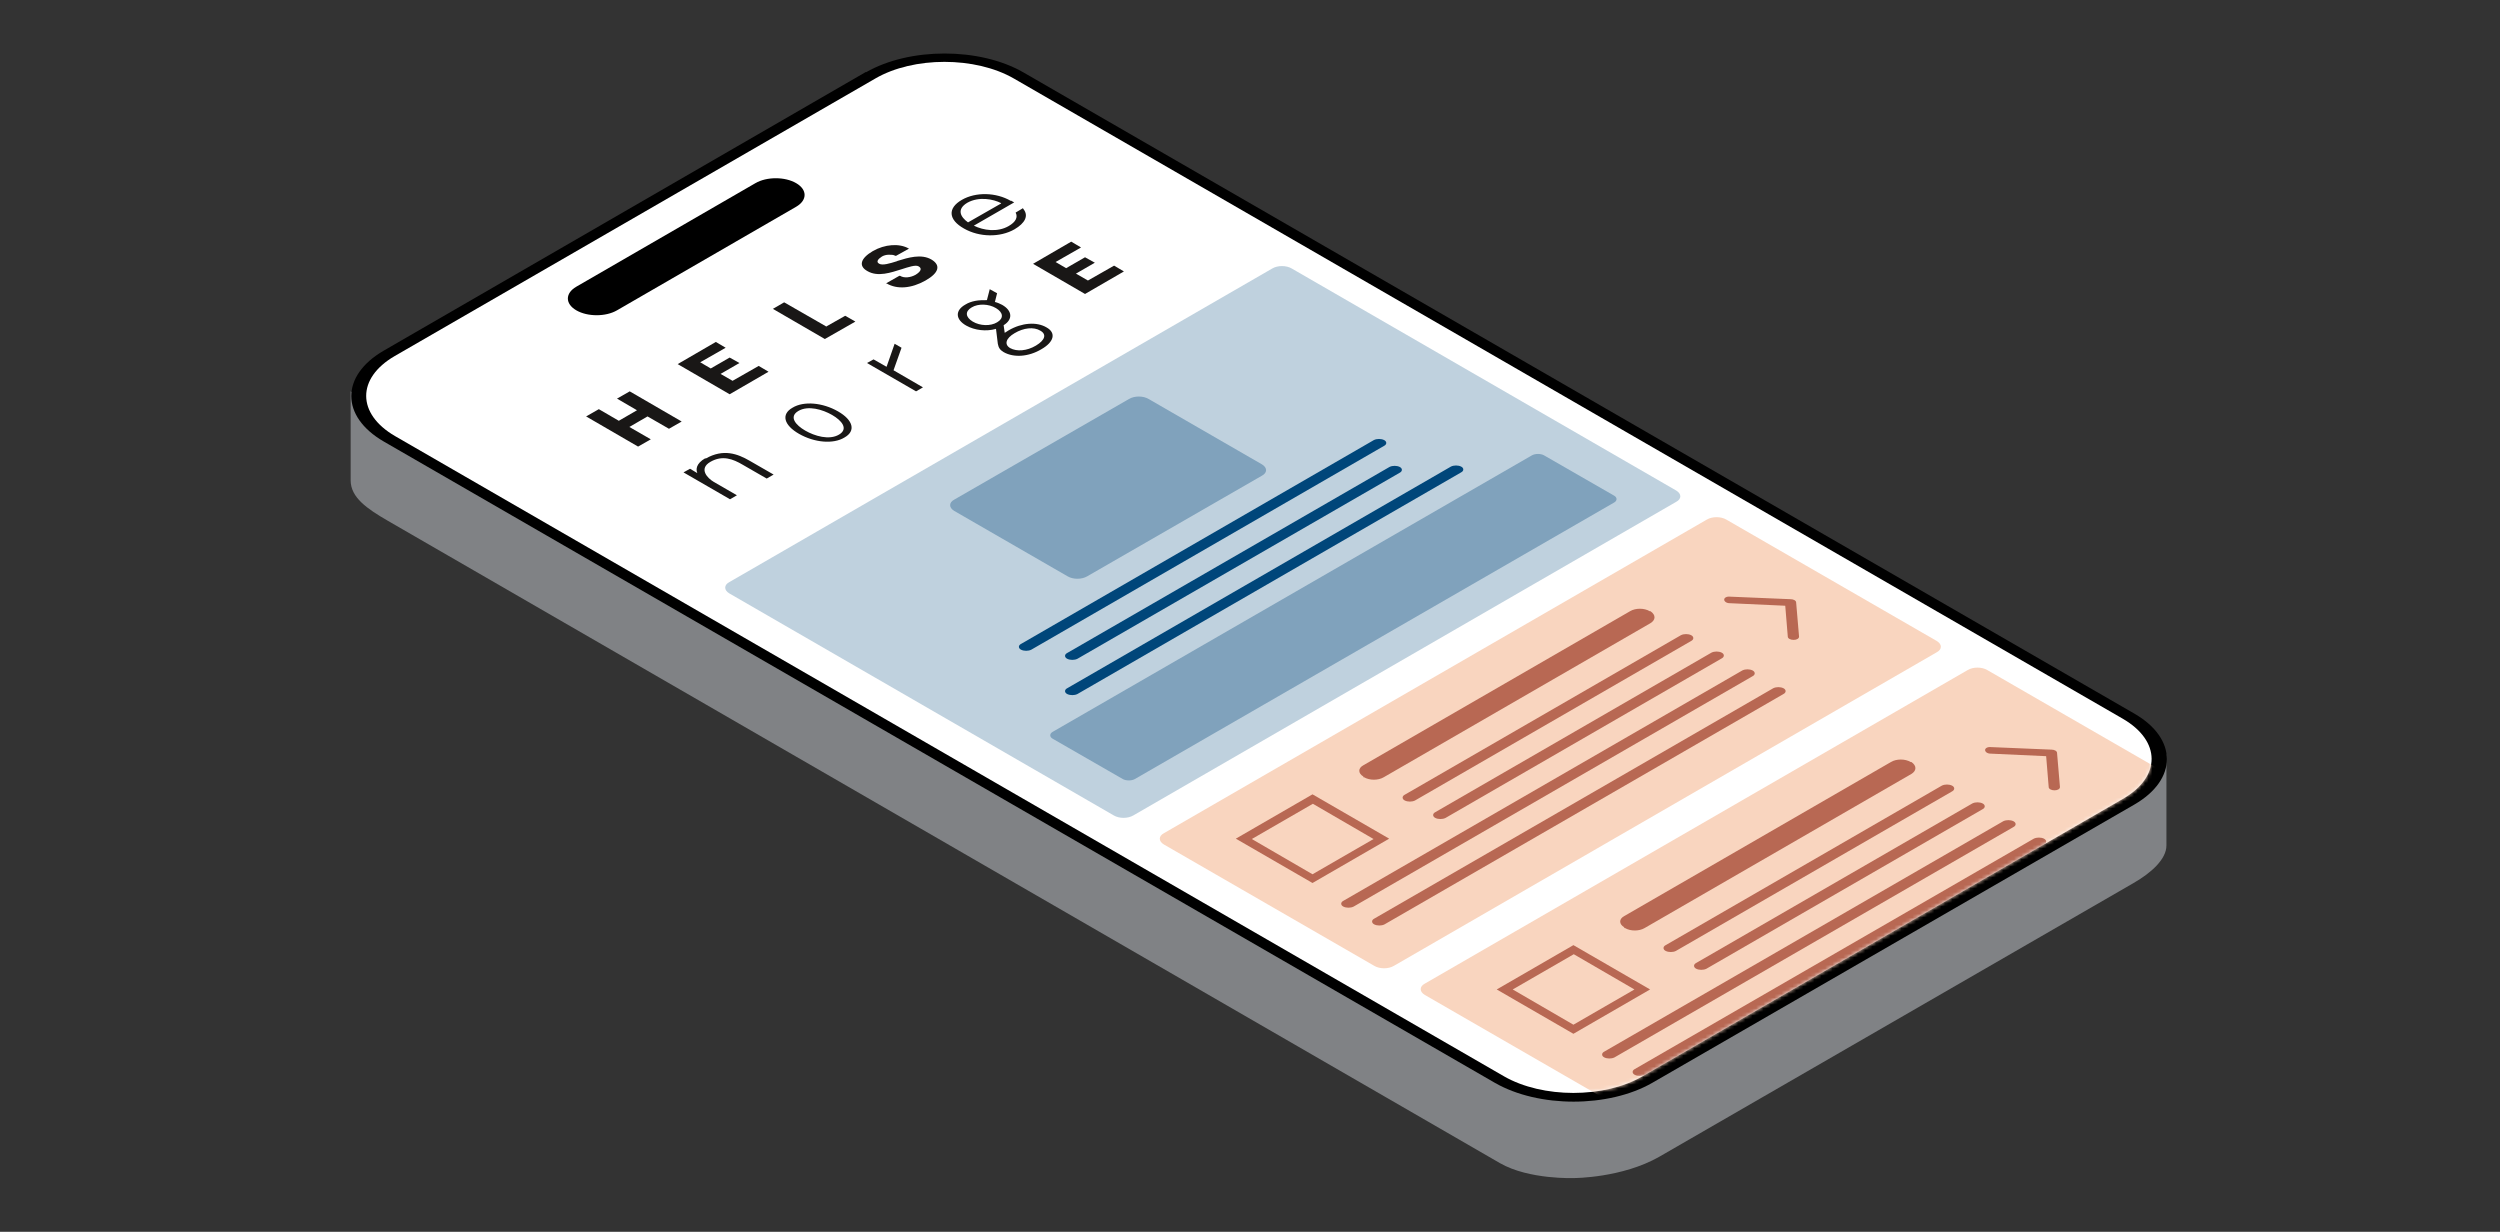
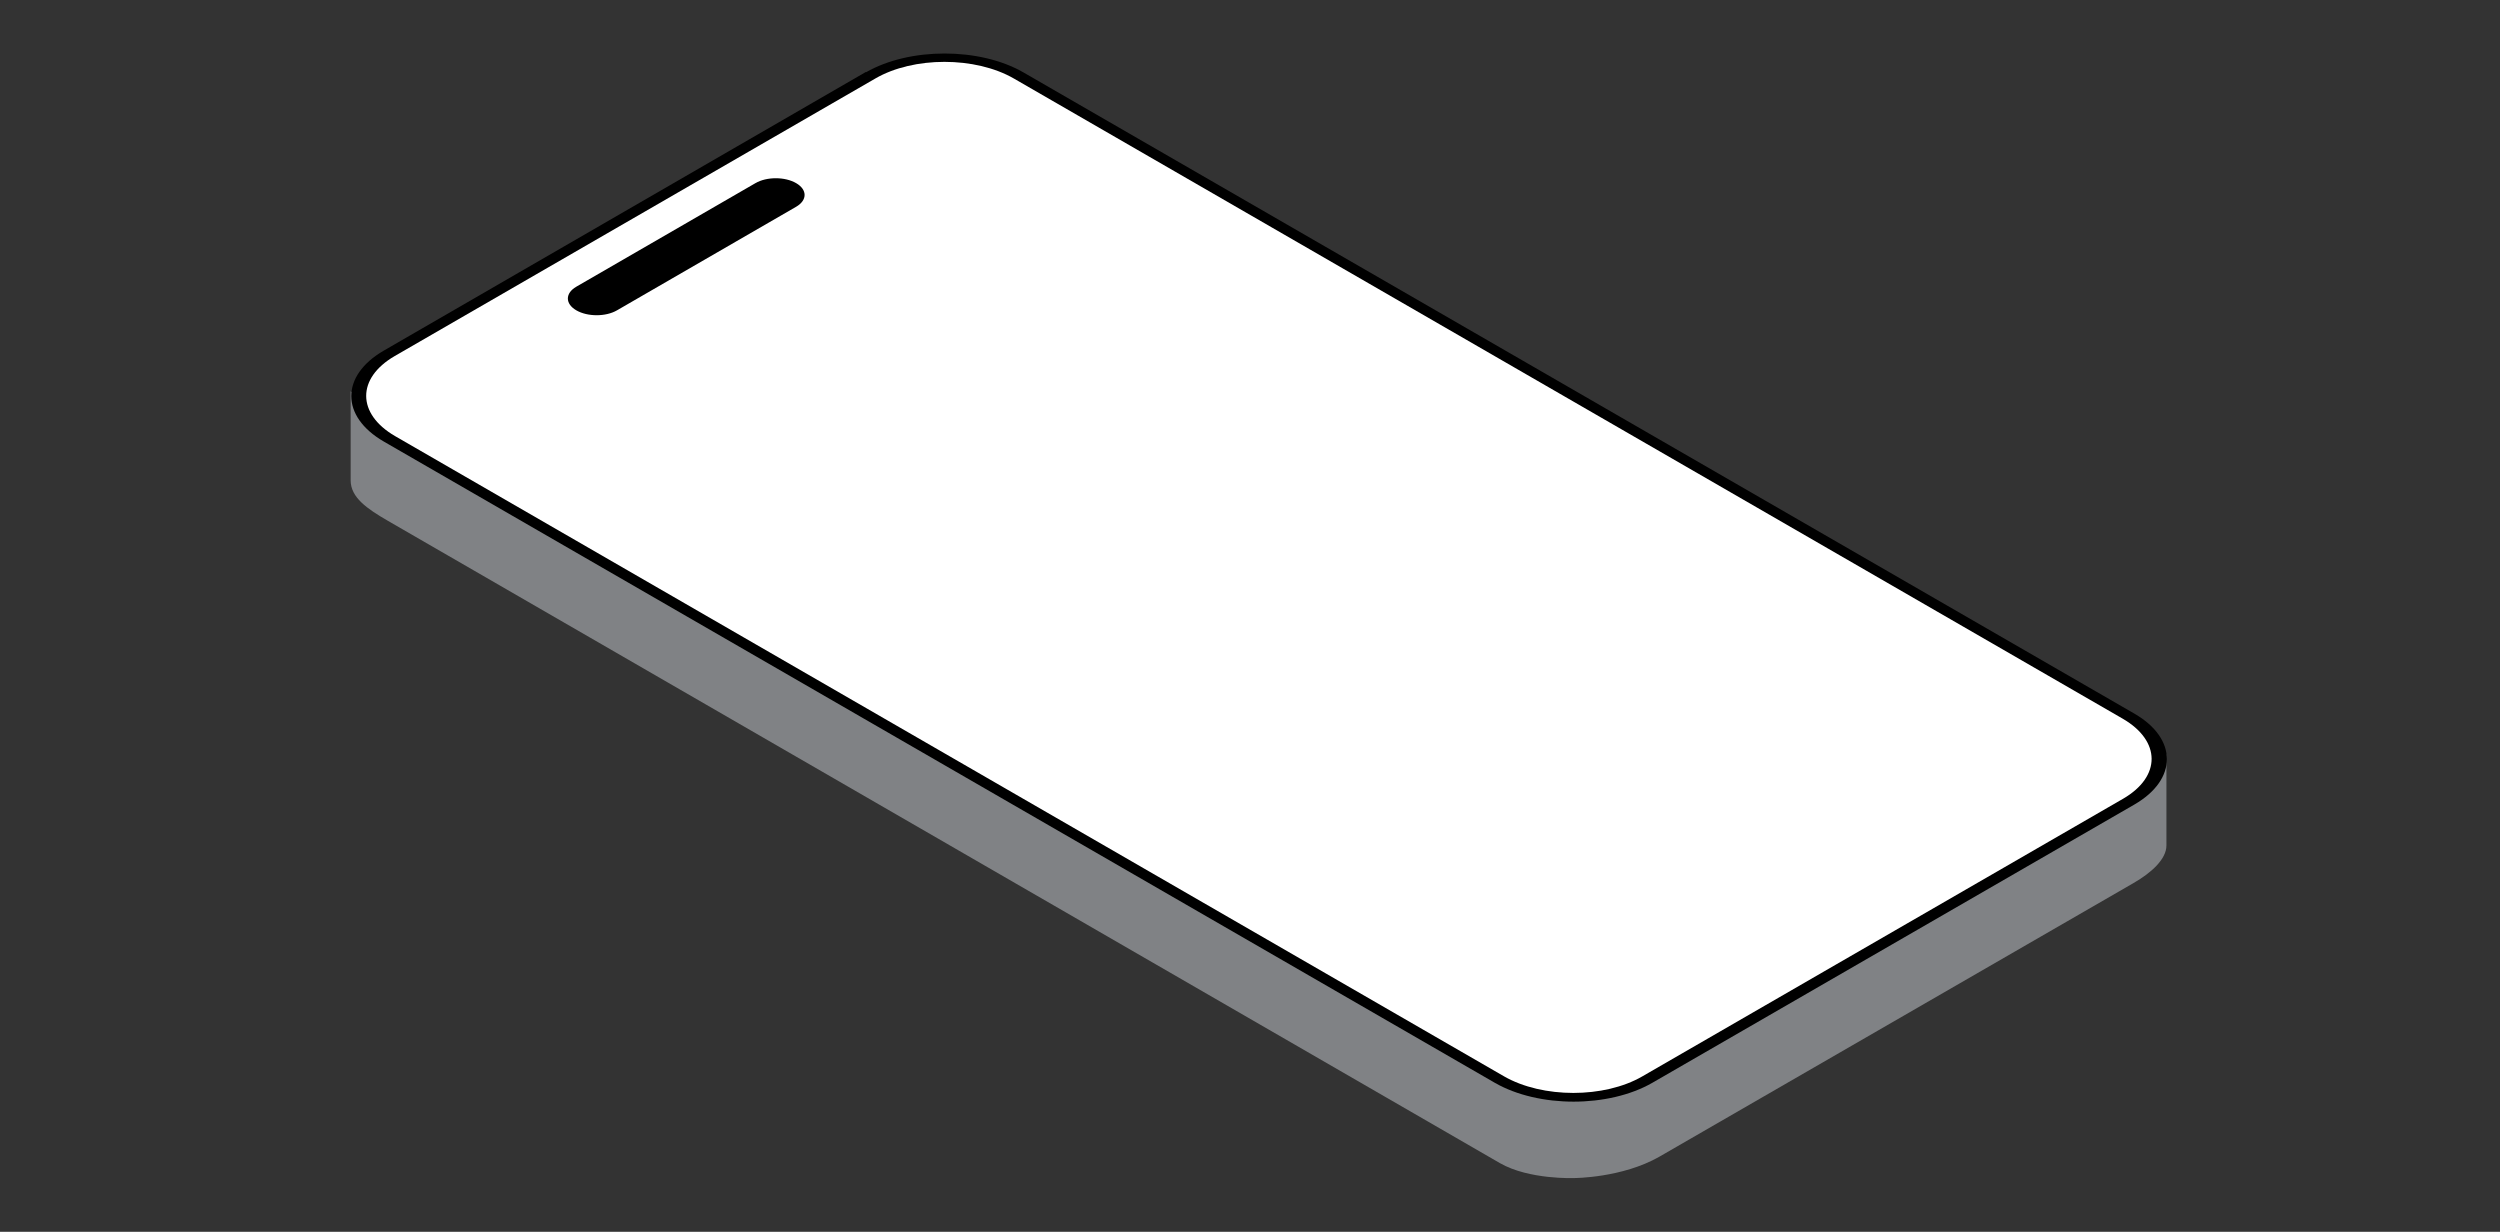
<svg xmlns="http://www.w3.org/2000/svg" id="Layer_1" data-name="Layer 1" version="1.1" viewBox="0 0 688 339">
  <rect x="0" y="0" width="688" height="339" fill="#333333" stroke="none" />
  <defs>
    <style>
      .cls-1 {
        fill: #191716;
      }

      .cls-1, .cls-2, .cls-3, .cls-4, .cls-5, .cls-6, .cls-7, .cls-8, .cls-9, .cls-10 {
        stroke-width: 0px;
      }

      .cls-2 {
        fill: #000;
      }

      .cls-3 {
        fill: #00467a;
      }

      .cls-4 {
        fill: #bfd1de;
      }

      .cls-5 {
        fill: #80a2bc;
      }

      .cls-6 {
        fill: #f9d5bf;
      }

      .cls-7 {
        fill-rule: evenodd;
      }

      .cls-7, .cls-10 {
        fill: #b86853;
      }

      .cls-8 {
        fill: #808285;
      }

      .cls-9 {
        fill: #fff;
      }

      .cls-11 {
        mask: url(#mask);
      }
    </style>
    <mask id="mask" x="100.8" y="17" width="505.2" height="290.9" maskUnits="userSpaceOnUse">
      <g id="mask0_695_4661" data-name="mask0 695 4661">
-         <path class="cls-9" d="M240.9,21.6L108.6,98c-10.5,6.1-10.4,15.9.1,22l305.2,176.2c10.6,6.1,27.6,6.1,38.1,0l132.3-76.4c10.5-6.1,10.4-15.9-.1-22L279,21.6c-10.6-6.1-27.6-6.1-38.1,0Z" />
-       </g>
+         </g>
    </mask>
  </defs>
  <path class="cls-8" d="M433.2,302.1L96.5,107.7v24.5c0,4.7,4.5,7.8,10.2,11.1l306.1,176.8c8,4.6,20.4,4.1,20.4,4.1,0,0,13.2,0,23.5-5.9l130.3-75.2c5.1-2.9,9.2-6.7,9.2-10.4v-25.1l-163,94.1v.6Z" />
  <path class="cls-2" d="M238.3,19.8L105.6,96.5c-11.9,6.9-11.9,18.1,0,25l305.8,176.5c12,6.9,31.3,6.9,43.3,0l132.7-76.6c11.9-6.9,11.9-18.1,0-25L281.6,19.9c-12-6.9-31.3-6.9-43.3,0Z" />
  <path class="cls-9" d="M240.9,21.6L108.6,98c-10.5,6.1-10.4,15.9.1,22l305.2,176.2c10.6,6.1,27.6,6.1,38.1,0l132.3-76.4c10.5-6.1,10.4-15.9-.1-22L279,21.6c-10.6-6.1-27.6-6.1-38.1,0Z" />
  <path class="cls-2" d="M207.9,50.4l-49.3,28.5c-3.1,1.8-3.1,4.7,0,6.5s8.1,1.8,11.2,0l49.3-28.5c3.1-1.8,3.1-4.7,0-6.5-3.1-1.8-8.1-1.8-11.2,0Z" />
  <g class="cls-11">
    <g>
-       <path class="cls-6" d="M320.3,232.4c-1.5-.9-1.5-2.3,0-3.1l149.4-86.3c1.5-.9,3.9-.9,5.4,0l57.9,33.4c1.5.9,1.5,2.3,0,3.1l-149.4,86.3c-1.5.9-3.9.9-5.4,0l-57.9-33.4Z" />
      <path class="cls-10" d="M395,225.1c-.8-.4-.8-1.2,0-1.6l76-43.9c.8-.4,2-.4,2.8,0,.8.4.8,1.2,0,1.6l-76,43.9c-.8.4-2,.4-2.8,0Z" />
      <path class="cls-10" d="M386.6,220.3c-.8-.4-.8-1.2,0-1.6l76-43.9c.8-.4,2-.4,2.8,0,.8.4.8,1.2,0,1.6l-76,43.9c-.8.4-2,.4-2.8,0Z" />
      <path class="cls-10" d="M369.7,249.5c-.8-.4-.8-1.2,0-1.6l109.8-63.4c.8-.4,2-.4,2.8,0,.8.4.8,1.2,0,1.6l-109.8,63.4c-.8.4-2,.4-2.8,0Z" />
      <path class="cls-10" d="M378.2,254.4c-.8-.4-.8-1.2,0-1.6l109.8-63.4c.8-.4,2-.4,2.8,0,.8.4.8,1.2,0,1.6l-109.8,63.4c-.8.4-2,.4-2.8,0Z" />
      <path class="cls-10" d="M375.2,213.7c-1.5-.9-1.5-2.3,0-3.1l73.4-42.4c1.5-.9,3.9-.9,5.4,0h.2c1.5,1,1.5,2.4,0,3.3l-73.4,42.4c-1.5.9-3.9.9-5.4,0h-.2Z" />
      <path class="cls-7" d="M361.3,221.2l-16.8,9.7,16.7,9.7,16.8-9.7-16.7-9.7ZM340.1,230.8l21.1,12.2,21.1-12.2-21.1-12.2-21.1,12.2Z" />
      <path class="cls-7" d="M474.5,165c0-.5.7-.9,1.6-.8l16.7.7c.8,0,1.5.4,1.5.9l.8,9.4c0,.5-.6.9-1.5.9-.9,0-1.6-.4-1.6-.9l-.7-8.5-15.3-.7c-.9,0-1.5-.5-1.5-1Z" />
-       <path class="cls-6" d="M392.1,273.8c-1.5-.9-1.5-2.3,0-3.1l149.4-86.3c1.5-.9,3.9-.9,5.4,0l57.9,33.4c1.5.9,1.5,2.3,0,3.1l-149.4,86.3c-1.5.9-3.9.9-5.4,0l-57.9-33.4Z" />
      <path class="cls-10" d="M466.8,266.6c-.8-.4-.8-1.2,0-1.6l76-43.9c.8-.4,2-.4,2.8,0s.8,1.2,0,1.6l-76,43.9c-.8.4-2,.4-2.8,0Z" />
      <path class="cls-10" d="M458.4,261.7c-.8-.4-.8-1.2,0-1.6l76-43.9c.8-.4,2-.4,2.8,0,.8.4.8,1.2,0,1.6l-76,43.9c-.8.4-2,.4-2.8,0Z" />
      <path class="cls-10" d="M441.5,291c-.8-.4-.8-1.2,0-1.6l109.8-63.4c.8-.4,2-.4,2.8,0s.8,1.2,0,1.6l-109.8,63.4c-.8.4-2,.4-2.8,0Z" />
      <path class="cls-10" d="M449.9,295.8c-.8-.4-.8-1.2,0-1.6l109.8-63.4c.8-.4,2-.4,2.8,0,.8.4.8,1.2,0,1.6l-109.8,63.4c-.8.4-2,.4-2.8,0Z" />
      <path class="cls-10" d="M447,255.2c-1.5-.9-1.5-2.3,0-3.1l73.4-42.4c1.5-.9,3.9-.9,5.4,0h.2c1.5,1,1.5,2.4,0,3.3l-73.4,42.4c-1.5.9-3.9.9-5.4,0h-.2Z" />
      <path class="cls-7" d="M433.1,262.6l-16.8,9.7,16.7,9.7,16.8-9.7-16.7-9.7ZM411.9,272.3l21.1,12.2,21.1-12.2-21.1-12.2-21.1,12.2Z" />
      <path class="cls-7" d="M546.3,206.4c0-.5.7-.9,1.6-.8l16.7.7c.8,0,1.5.4,1.5.9l.8,9.4c0,.5-.6.9-1.5.9-.9,0-1.6-.4-1.6-.9l-.7-8.5-15.3-.7c-.9,0-1.5-.5-1.5-1Z" />
      <path class="cls-4" d="M200.7,163.3c-1.5-.9-1.5-2.3,0-3.1l149.4-86.3c1.5-.9,3.9-.9,5.4,0l105.8,61.1c1.5.9,1.5,2.3,0,3.1l-149.4,86.3c-1.5.9-3.9.9-5.4,0l-105.8-61.1Z" />
      <path class="cls-5" d="M289.7,203.3c-.9-.5-.9-1.4,0-1.9l131.9-76.1c.9-.5,2.4-.5,3.3,0l19.3,11.1c.9.5.9,1.4,0,1.9l-131.9,76.1c-.9.5-2.4.5-3.3,0l-19.3-11.1Z" />
      <path class="cls-5" d="M262.6,140.6c-1.5-.9-1.5-2.3,0-3.1l48.1-27.7c1.5-.9,3.9-.9,5.4,0l31.2,18c1.5.9,1.5,2.3,0,3.1l-48.1,27.7c-1.5.9-3.9.9-5.4,0l-31.2-18Z" />
      <path class="cls-3" d="M281,178.8c-.8-.4-.8-1.2,0-1.6l97.1-56.1c.8-.4,2-.4,2.8,0,.8.4.8,1.2,0,1.6l-97.1,56.1c-.8.4-2,.4-2.8,0Z" />
      <path class="cls-3" d="M293.7,181.3c-.8-.4-.8-1.2,0-1.6l88.7-51.2c.8-.4,2-.4,2.8,0,.8.4.8,1.2,0,1.6l-88.7,51.2c-.8.4-2,.4-2.8,0Z" />
-       <path class="cls-3" d="M293.7,191c-.8-.4-.8-1.2,0-1.6l105.6-61c.8-.4,2-.4,2.8,0,.8.4.8,1.2,0,1.6l-105.6,61c-.8.4-2,.4-2.8,0Z" />
      <path class="cls-1" d="M169.8,109.7l5.5,3.2-5,2.9-5.5-3.2-3.5,2,14.3,8.3,3.5-2-5.9-3.4,5-2.9,5.9,3.4,3.5-2-14.3-8.3-3.5,2Z" />
      <path class="cls-1" d="M227.3,89.8l-11.5-6.6-3.1,1.8,14.3,8.3,8.4-4.8-2.8-1.6-5.3,3Z" />
      <path class="cls-1" d="M218.1,112.2c-3.2,1.8-2.4,4.8,1.8,7.2,4.2,2.4,9.4,2.9,12.5,1,3.2-1.8,2.4-4.8-1.8-7.2-4.2-2.4-9.4-2.9-12.5-1ZM229,114.2c2.6,1.5,4.6,3.8,1.9,5.4-2.7,1.6-6.7.4-9.3-1.1-2.6-1.5-4.6-3.8-1.9-5.4,2.7-1.6,6.7-.4,9.3,1.1h0Z" />
      <path class="cls-1" d="M278.2,55.3c-4.1-2.4-9.7-2.5-13.5-.3-4,2.3-3.7,5.5.6,7.9,4.2,2.4,9.9,2.5,13.9.2,2.9-1.7,3.9-3.7,2.5-5.5l-.2-.3-2,1.2h0c.7,1.3,0,2.6-1.9,3.7-3.1,1.8-7,1.2-9.6-.1l11.1-6.4-.9-.5ZM275.5,56l-9.1,5.2c-2.1-1.5-3.2-3.6-.2-5.4,3.2-1.8,7.2-1,9.3.1Z" />
      <path class="cls-1" d="M194.1,126.1c-2.6,1.5-2.6,3.1-2.2,4.1l-2-1.2-1.8,1,12.8,7.4,1.9-1.1-6.4-3.7c-1.7-1-4.2-3.6-.9-5.5,3.3-1.9,6.2-.8,8.9.8l6.6,3.8,1.9-1.1-6.6-3.8c-3.3-1.9-7.2-3.4-12.1-.6Z" />
      <path class="cls-1" d="M201.6,104.8l-3.3-1.9,5.2-3-2.7-1.5-5.2,3-2.9-1.7,7-4-2.7-1.6-10.5,6.1,14.3,8.3,10.7-6.2-2.7-1.6-7.2,4.1Z" />
      <path class="cls-1" d="M299.4,77.2l-3.3-1.9,5.2-3-2.7-1.5-5.2,3-2.9-1.7,7-4-2.7-1.6-10.5,6.1,14.3,8.3,10.7-6.2-2.7-1.6-7.2,4.1Z" />
      <path class="cls-1" d="M243.9,100.9l-3.5-2-1.8,1,13.5,7.8,1.9-1.1-8.1-4.7,2.2-6.2-1.9-1.1-2.2,6.3Z" />
-       <path class="cls-1" d="M272.4,79.5l-.8,3.1c-1.1,0-2.2,0-3.2.2-1,.2-1.9.5-2.7,1-2.9,1.6-2.8,4.1.2,5.8,2.3,1.3,5.5,1.7,8.2.9l.5,4.1c.2,1.1.6,1.7,1.6,2.3,2.8,1.6,6.9,1.3,10.4-.8,3.5-2,4.1-4.5,1.4-6-2.7-1.6-6.8-1.3-10.4.8-.4.2-.7.5-1.1.7l-.3-2.1c2.6-1.6,2.4-4-.4-5.6-.6-.3-1.2-.6-2-.8h0s.6-2.4.6-2.4l-2-1.1ZM279.2,91.7c2.5-1.5,5.3-1.8,7.1-.7,1.8,1,1.3,2.6-1.2,4.1-2.5,1.5-5.3,1.7-7.1.7-1.7-1-1.2-2.7,1.2-4.1ZM274.4,88.7c-1.8,1.1-4.7,1-6.7-.2-2-1.2-2.2-2.8-.3-3.9,1.8-1.1,4.7-1,6.7.2,2,1.2,2.2,2.8.3,3.9h0Z" />
      <path class="cls-1" d="M246.8,71.9c-1.9.6-3.9,1.2-4.8.7-1-.5-.4-1.3.7-2,.5-.3,1.2-.5,1.9-.5.7,0,1.3,0,1.8.3h.2c0,0,3.6-2,3.6-2h-.1c-2.6-1.5-6.6-1.2-9.9.7-3.4,2-4,4.1-1.5,5.5,2.9,1.7,6.5.4,9.4-.5,1.9-.6,3.9-1.3,4.7-.8.9.5.8,1.3-.8,2.3-1.4.8-3.2,1-4.3.3h-.2c0,0-3.7,2.1-3.7,2.1h.2c2.9,1.7,6.8,1.4,10.7-.8,3.7-2.1,4.3-4.2,1.6-5.8-2.8-1.6-6.4-.5-9.3.4Z" />
    </g>
  </g>
</svg>